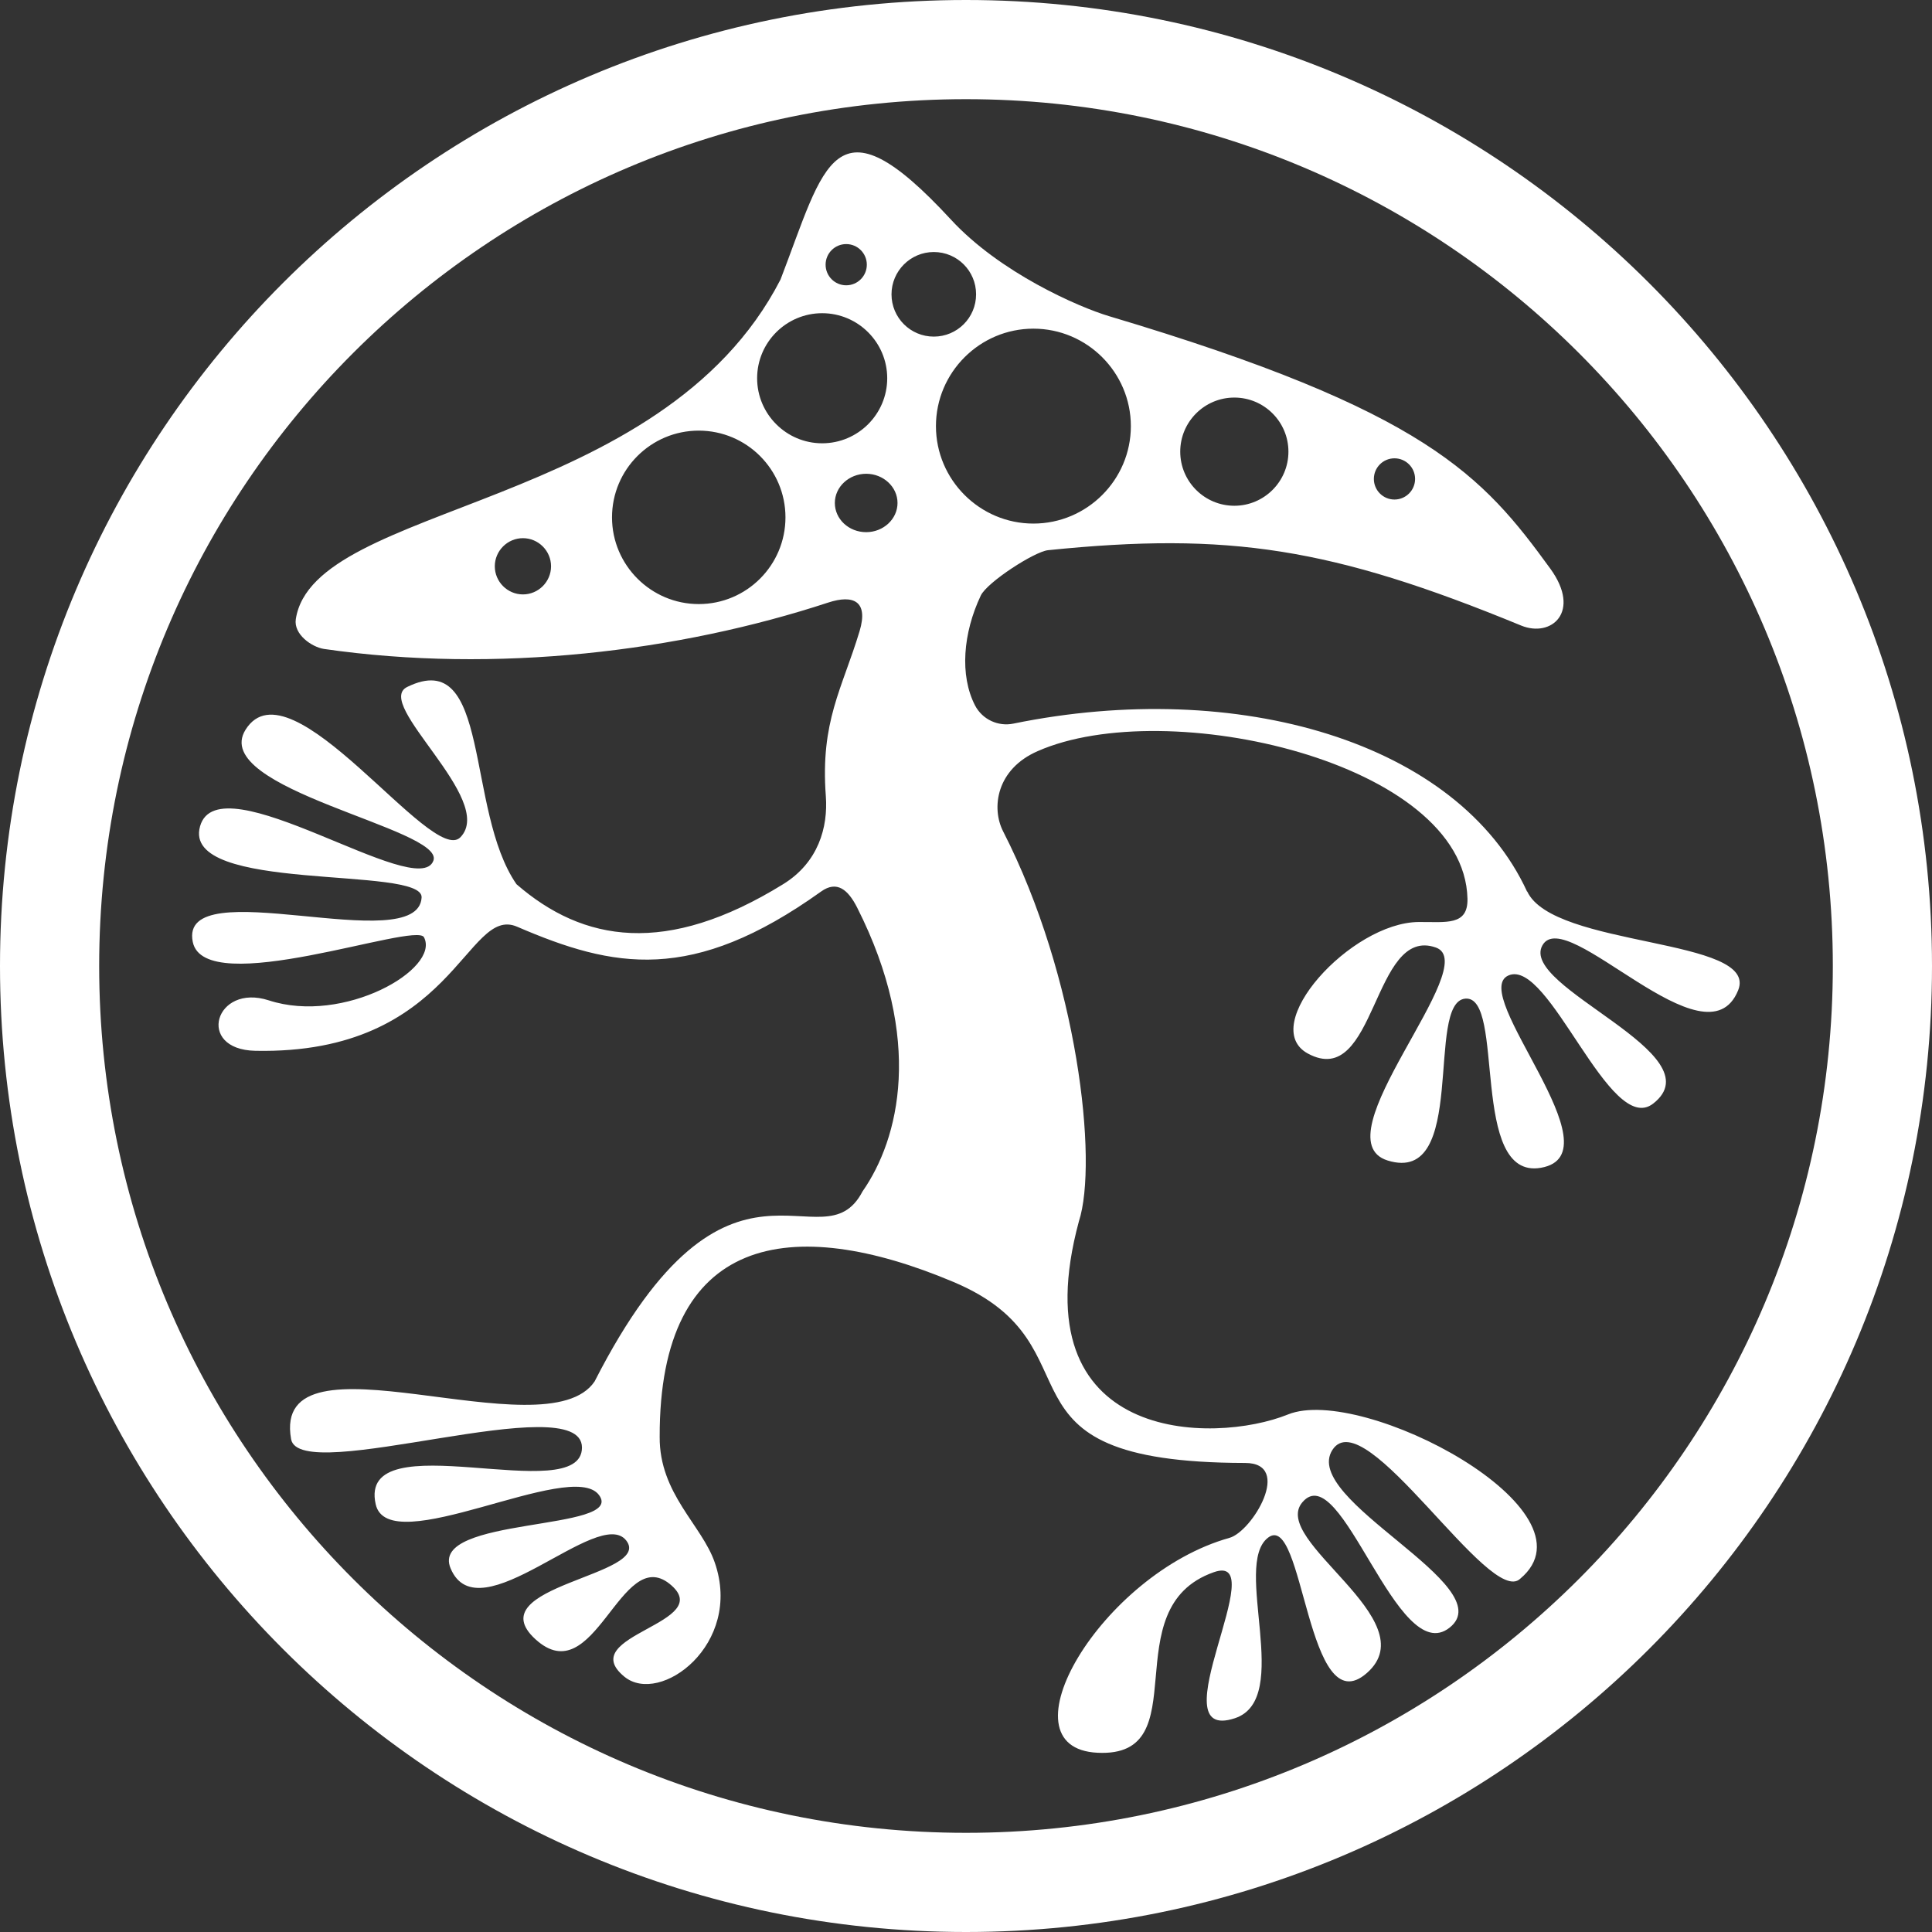
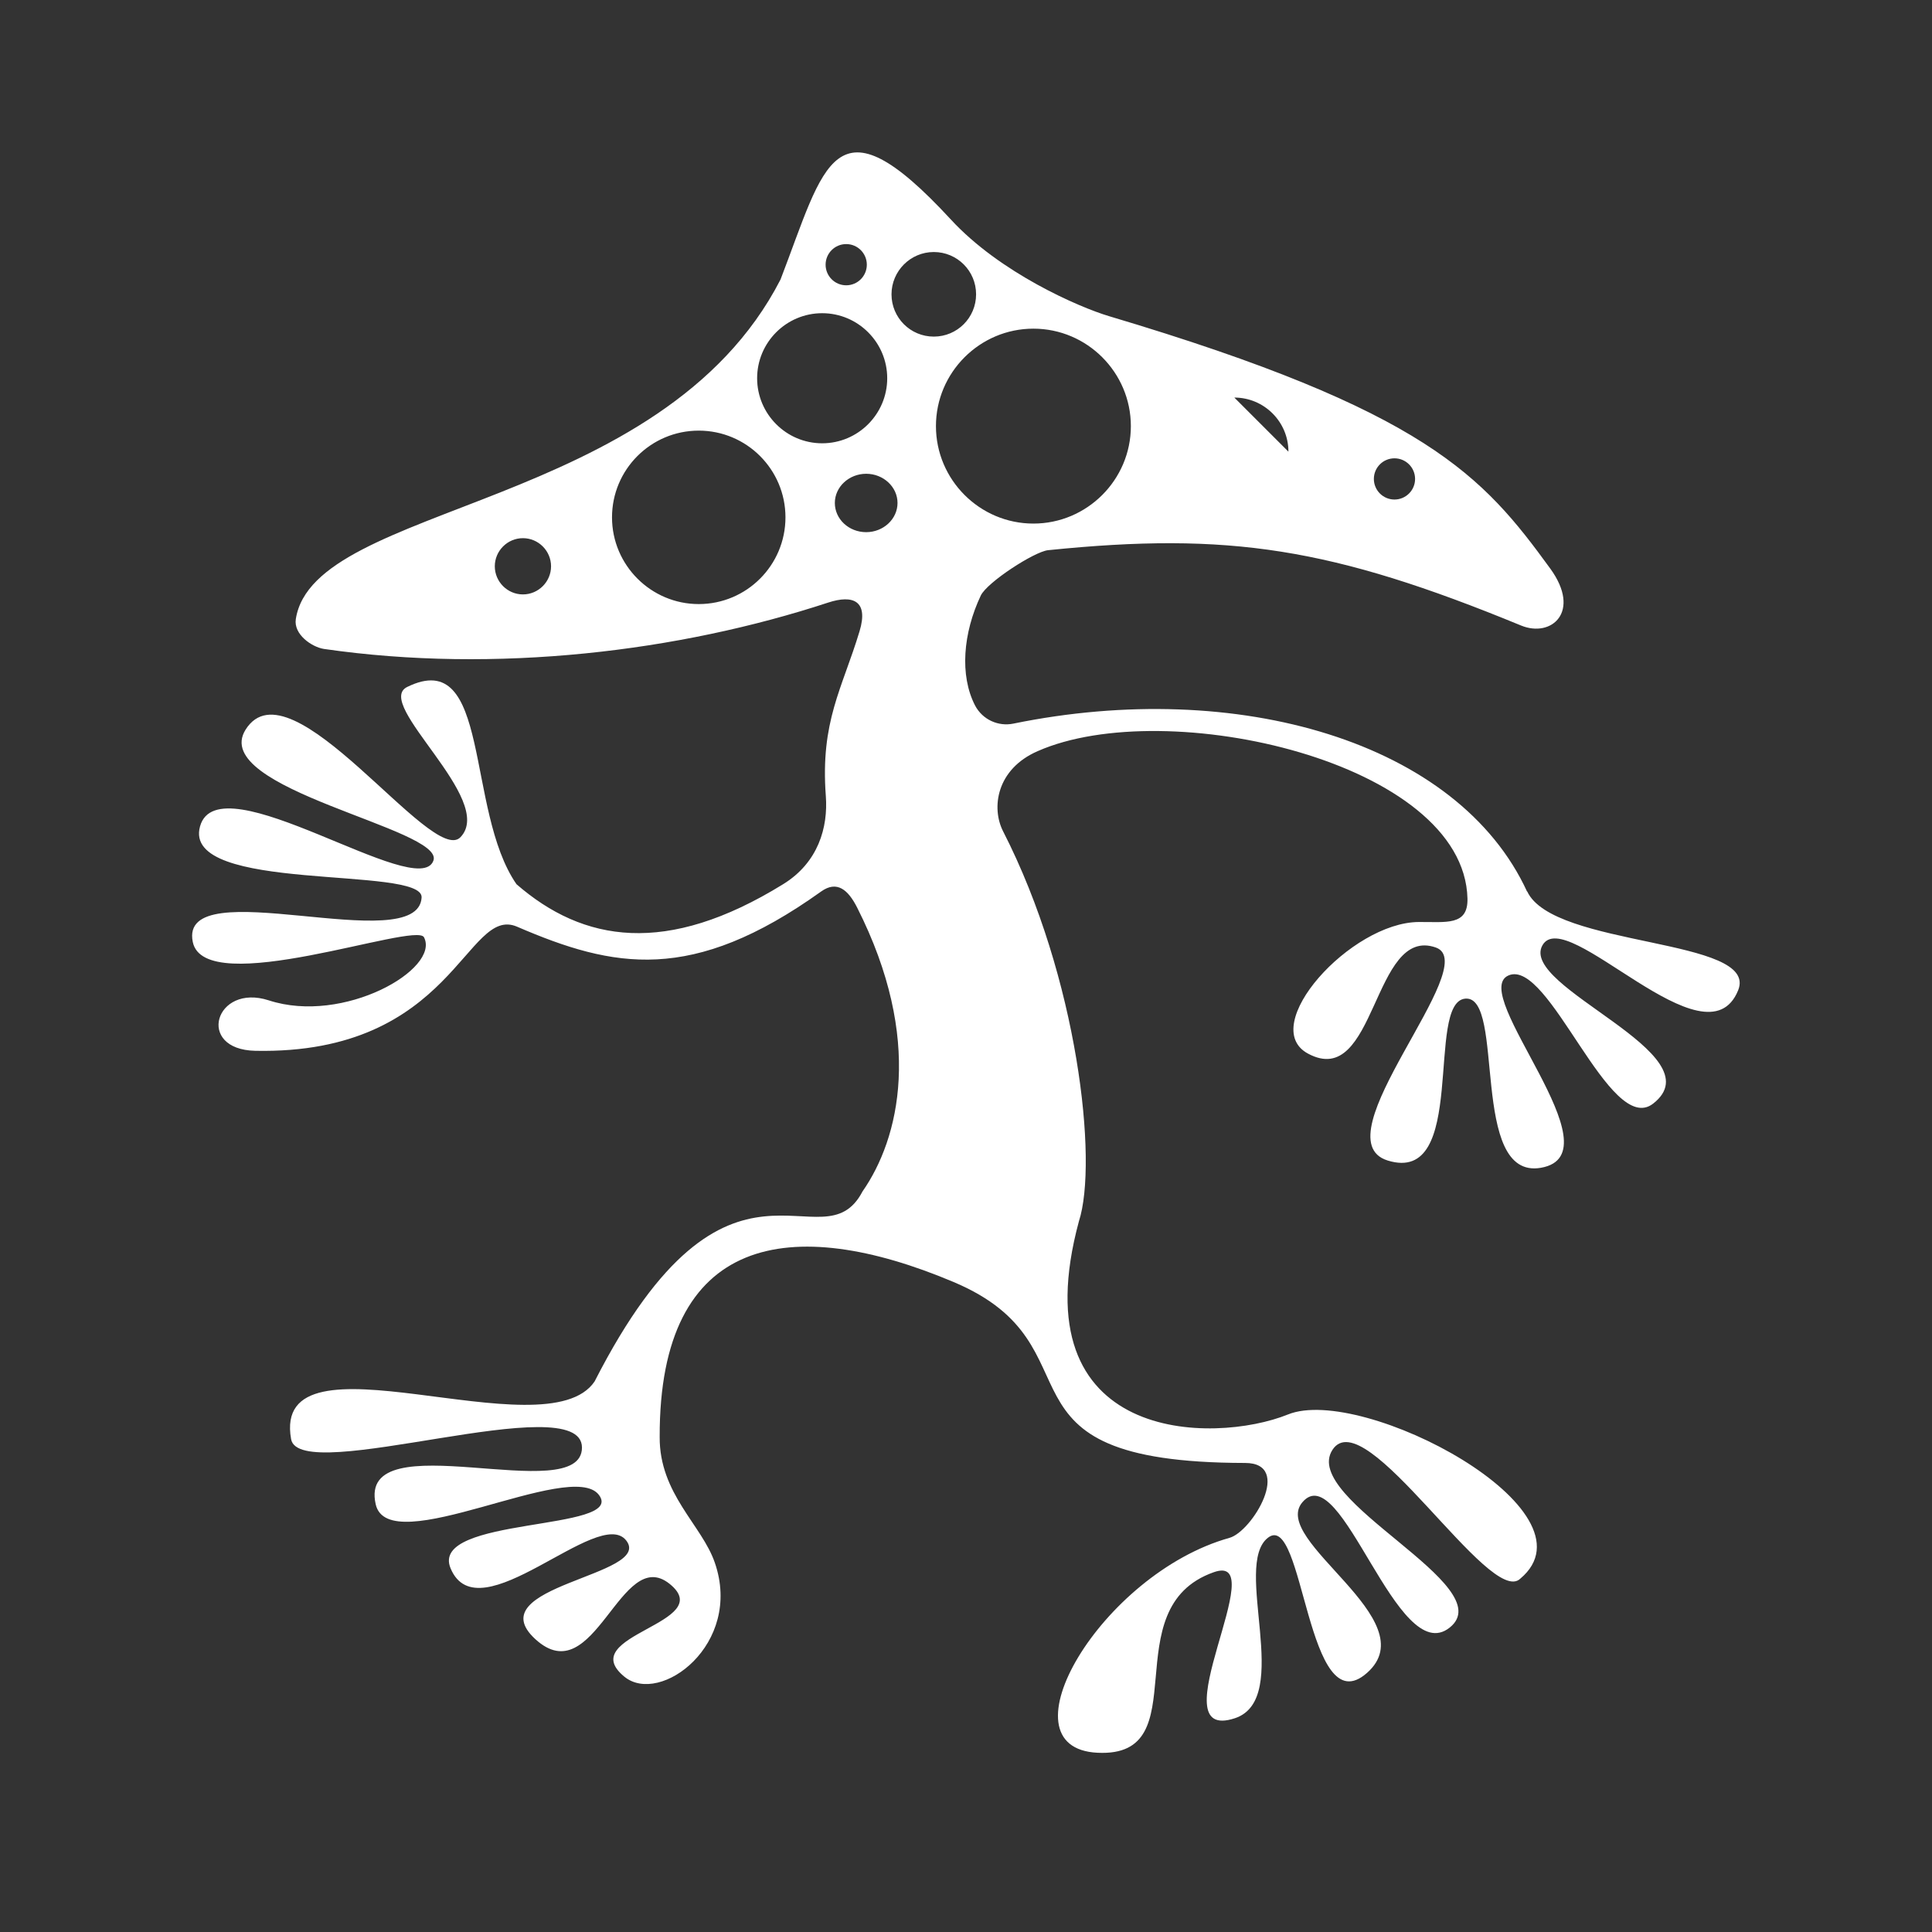
<svg xmlns="http://www.w3.org/2000/svg" id="head" viewBox="0 0 90 90">
  <rect x="0" y="0" width="90" height="90" fill="#333333" stroke="none" />
  <defs>
    <style> .cls-1 { fill: #fff; } </style>
  </defs>
-   <path class="cls-1" d="m71.14,41.54c-3.21-6.99-13.49-9.97-23.94-7.83-.69.14-1.43-.18-1.78-.85-.72-1.4-.56-3.37.27-5.12.3-.62,2.49-2.04,3.13-2.11,8.43-.86,13.22-.12,22.04,3.51,1.41.58,2.82-.64,1.36-2.65-3.15-4.33-5.75-7.35-20.55-11.76-1.41-.42-5.09-2.02-7.38-4.51-5.44-5.89-5.86-2.58-7.93,2.8-5.54,10.78-21.74,10.39-22.58,15.82-.11.71.74,1.3,1.31,1.39,8.02,1.16,16.55.12,23.49-2.16,1.16-.38,1.89-.08,1.46,1.34-.81,2.68-1.83,4.19-1.57,7.67.11,1.46-.35,3.1-1.99,4.11-5.44,3.36-9.31,2.7-12.42,0-2.39-3.45-1.17-11.11-5.09-9.19-1.6.78,4.16,5.25,2.48,7-1.33,1.39-7.92-8.34-10.01-5.01-1.74,2.78,9.29,4.61,8.75,6.1-.7,1.95-10-4.68-10.87-1.6-.89,3.15,10.41,1.81,10.32,3.32-.17,2.87-11.35-1.3-10.66,2.07.56,2.71,10.38-.96,10.77-.22.77,1.48-3.74,4.08-7.23,2.94-2.5-.81-3.42,2.29-.63,2.35,9.26.19,9.82-6.81,12.2-5.78,4.5,1.94,8.15,2.66,14.16-1.64.74-.53,1.26-.08,1.68.75,3.11,6.15,1.96,10.77.25,13.22-1.89,3.62-6.2-3.46-12.48,8.85-2.27,3.38-15.09-2.67-14.14,2.69.39,2.22,13.54-2.46,13.55.39,0,2.86-10.48-1.26-9.61,2.64.59,2.66,9.11-2.15,10.4-.43,1.29,1.71-7.93.98-6.91,3.42,1.31,3.13,6.89-2.94,8.18-1.3,1.29,1.65-6.96,2.1-4.23,4.6,2.76,2.52,3.96-4.41,6.25-2.58,2.29,1.84-4.49,2.38-2.1,4.33,1.66,1.35,5.52-1.51,4.21-5.31-.6-1.76-2.59-3.21-2.57-5.87-.02-9.46,6.15-10.39,13.69-7.21,7.14,3.01,1.16,8.41,13.58,8.43,2.25,0,.33,3.2-.73,3.49-5.96,1.67-10.76,9.79-6.14,10.01,4.73.23.68-6.74,5.41-8.41,2.82-1-2.69,8.02.99,6.8,2.72-.91-.13-7.13,1.54-8.41,1.68-1.29,1.8,8.78,4.61,6.3,2.81-2.48-4.54-6.16-3.01-7.95,1.82-2.14,4.41,7.79,6.86,5.84,2.45-1.95-6.97-5.95-5.46-8.28,1.51-2.33,7.34,7.37,8.75,6,3.78-3.17-7.36-9.05-10.82-7.65-3.46,1.4-12.55,1.39-9.74-9,.9-2.78-.05-11.36-3.53-18.16-.56-1.09-.32-2.9,1.61-3.74,5.99-2.64,19.87.5,20.02,6.87.03,1.28-1,1.08-2.27,1.09-3.17.02-7.53,4.85-5.16,6.13,3.19,1.72,3-5.99,5.96-4.94,2.23.8-5.48,8.91-2.25,9.92,3.77,1.17,1.74-7.38,3.62-7.54,1.89-.16.17,8.46,3.52,7.88,3.67-.64-3.41-8.13-1.51-8.96,1.9-.83,4.71,7.55,6.74,5.97,2.98-2.32-6.25-5.41-5.16-7.37,1.1-1.96,7.63,5.77,9.12,2.09.99-2.46-8.62-1.97-9.83-4.61Zm-6.18-20.19c.53,0,.96.43.96.96s-.43.96-.96.96-.96-.43-.96-.96.43-.96.96-.96Zm-7.46-2.83c1.39,0,2.52,1.13,2.52,2.52s-1.13,2.52-2.52,2.52-2.52-1.13-2.52-2.52,1.13-2.52,2.52-2.52Zm-18.08-7.15c.53,0,.96.43.96.96s-.43.96-.96.96-.96-.43-.96-.96.43-.96.96-.96Zm-15.06,16.32c-.72,0-1.31-.59-1.31-1.31s.59-1.31,1.31-1.31,1.31.59,1.31,1.31-.59,1.31-1.31,1.31Zm8.19.45c-2.22,0-4.04-1.81-4.04-4.04s1.81-4.04,4.04-4.04,4.04,1.81,4.04,4.04-1.81,4.04-4.04,4.04Zm5.75-7.49c-1.67,0-3.03-1.36-3.03-3.03s1.36-3.03,3.03-3.03,3.03,1.36,3.03,3.03-1.36,3.03-3.03,3.03Zm2.05,4.14c-.81,0-1.46-.61-1.46-1.36s.66-1.36,1.46-1.36,1.46.61,1.46,1.36-.66,1.36-1.46,1.36Zm1.18-11.08c0-1.08.88-1.97,1.97-1.97s1.97.88,1.97,1.97-.88,1.97-1.97,1.97-1.97-.88-1.97-1.97Zm2.07,6.14c0-2.5,2.04-4.54,4.54-4.54s4.54,2.04,4.54,4.54-2.04,4.54-4.54,4.54-4.54-2.04-4.54-4.54Z" />
-   <path class="cls-1" d="m45,0C20.15,0,0,20.15,0,45s20.15,45,45,45,45-20.15,45-45S69.85,0,45,0Zm0,85.38c-22.3,0-40.38-18.08-40.38-40.38S22.7,4.62,45,4.62s40.38,18.08,40.38,40.38-18.08,40.38-40.38,40.38Z" />
+   <path class="cls-1" d="m71.14,41.54c-3.21-6.99-13.49-9.97-23.94-7.83-.69.14-1.43-.18-1.78-.85-.72-1.4-.56-3.37.27-5.12.3-.62,2.49-2.04,3.13-2.11,8.43-.86,13.22-.12,22.04,3.51,1.41.58,2.82-.64,1.36-2.65-3.15-4.33-5.75-7.35-20.55-11.76-1.41-.42-5.09-2.02-7.38-4.51-5.44-5.89-5.86-2.58-7.93,2.8-5.54,10.78-21.74,10.39-22.58,15.82-.11.71.74,1.3,1.31,1.39,8.02,1.16,16.55.12,23.49-2.16,1.16-.38,1.89-.08,1.46,1.34-.81,2.68-1.83,4.19-1.57,7.67.11,1.46-.35,3.1-1.99,4.11-5.44,3.36-9.31,2.7-12.42,0-2.39-3.45-1.17-11.11-5.09-9.19-1.6.78,4.16,5.25,2.48,7-1.33,1.39-7.92-8.34-10.01-5.01-1.74,2.78,9.29,4.61,8.75,6.1-.7,1.95-10-4.68-10.87-1.6-.89,3.15,10.41,1.81,10.32,3.32-.17,2.87-11.35-1.3-10.66,2.07.56,2.71,10.38-.96,10.77-.22.77,1.48-3.74,4.08-7.23,2.94-2.5-.81-3.42,2.29-.63,2.35,9.26.19,9.82-6.81,12.2-5.78,4.5,1.94,8.15,2.66,14.16-1.64.74-.53,1.26-.08,1.68.75,3.11,6.15,1.96,10.77.25,13.22-1.89,3.62-6.2-3.46-12.48,8.85-2.27,3.38-15.09-2.67-14.14,2.69.39,2.22,13.54-2.46,13.55.39,0,2.86-10.48-1.26-9.61,2.64.59,2.66,9.11-2.15,10.4-.43,1.29,1.71-7.93.98-6.91,3.42,1.31,3.13,6.89-2.94,8.18-1.3,1.29,1.65-6.96,2.1-4.23,4.6,2.76,2.52,3.96-4.41,6.25-2.58,2.29,1.84-4.49,2.38-2.1,4.33,1.66,1.35,5.52-1.51,4.21-5.31-.6-1.76-2.59-3.21-2.57-5.87-.02-9.46,6.15-10.39,13.69-7.21,7.14,3.01,1.16,8.41,13.58,8.43,2.25,0,.33,3.2-.73,3.49-5.96,1.67-10.76,9.79-6.14,10.01,4.73.23.68-6.74,5.41-8.41,2.82-1-2.69,8.02.99,6.8,2.72-.91-.13-7.13,1.54-8.41,1.68-1.29,1.8,8.78,4.61,6.3,2.81-2.48-4.54-6.16-3.01-7.95,1.82-2.14,4.41,7.79,6.86,5.84,2.45-1.95-6.97-5.95-5.46-8.28,1.51-2.33,7.34,7.37,8.75,6,3.78-3.17-7.36-9.05-10.82-7.65-3.46,1.4-12.55,1.39-9.74-9,.9-2.78-.05-11.36-3.53-18.16-.56-1.09-.32-2.9,1.61-3.74,5.99-2.64,19.87.5,20.02,6.87.03,1.28-1,1.08-2.27,1.09-3.17.02-7.53,4.85-5.16,6.13,3.19,1.72,3-5.99,5.96-4.94,2.23.8-5.48,8.91-2.25,9.92,3.77,1.17,1.74-7.38,3.62-7.54,1.89-.16.17,8.46,3.52,7.88,3.67-.64-3.41-8.13-1.51-8.96,1.9-.83,4.71,7.55,6.74,5.97,2.98-2.32-6.25-5.41-5.16-7.37,1.1-1.96,7.63,5.77,9.12,2.09.99-2.46-8.62-1.97-9.83-4.61Zm-6.18-20.19c.53,0,.96.43.96.96s-.43.96-.96.96-.96-.43-.96-.96.43-.96.96-.96Zm-7.46-2.83c1.39,0,2.52,1.13,2.52,2.52Zm-18.08-7.15c.53,0,.96.43.96.96s-.43.96-.96.96-.96-.43-.96-.96.43-.96.96-.96Zm-15.06,16.32c-.72,0-1.31-.59-1.31-1.31s.59-1.31,1.31-1.31,1.31.59,1.31,1.31-.59,1.31-1.31,1.31Zm8.19.45c-2.22,0-4.04-1.81-4.04-4.04s1.81-4.04,4.04-4.04,4.04,1.81,4.04,4.04-1.81,4.04-4.04,4.04Zm5.75-7.49c-1.67,0-3.03-1.36-3.03-3.03s1.36-3.03,3.03-3.03,3.03,1.36,3.03,3.03-1.36,3.03-3.03,3.03Zm2.05,4.14c-.81,0-1.46-.61-1.46-1.36s.66-1.36,1.46-1.36,1.46.61,1.46,1.36-.66,1.36-1.46,1.36Zm1.18-11.08c0-1.08.88-1.97,1.97-1.97s1.97.88,1.97,1.97-.88,1.97-1.97,1.97-1.97-.88-1.97-1.97Zm2.07,6.14c0-2.5,2.04-4.54,4.54-4.54s4.54,2.04,4.54,4.54-2.04,4.54-4.54,4.54-4.54-2.04-4.54-4.54Z" />
</svg>